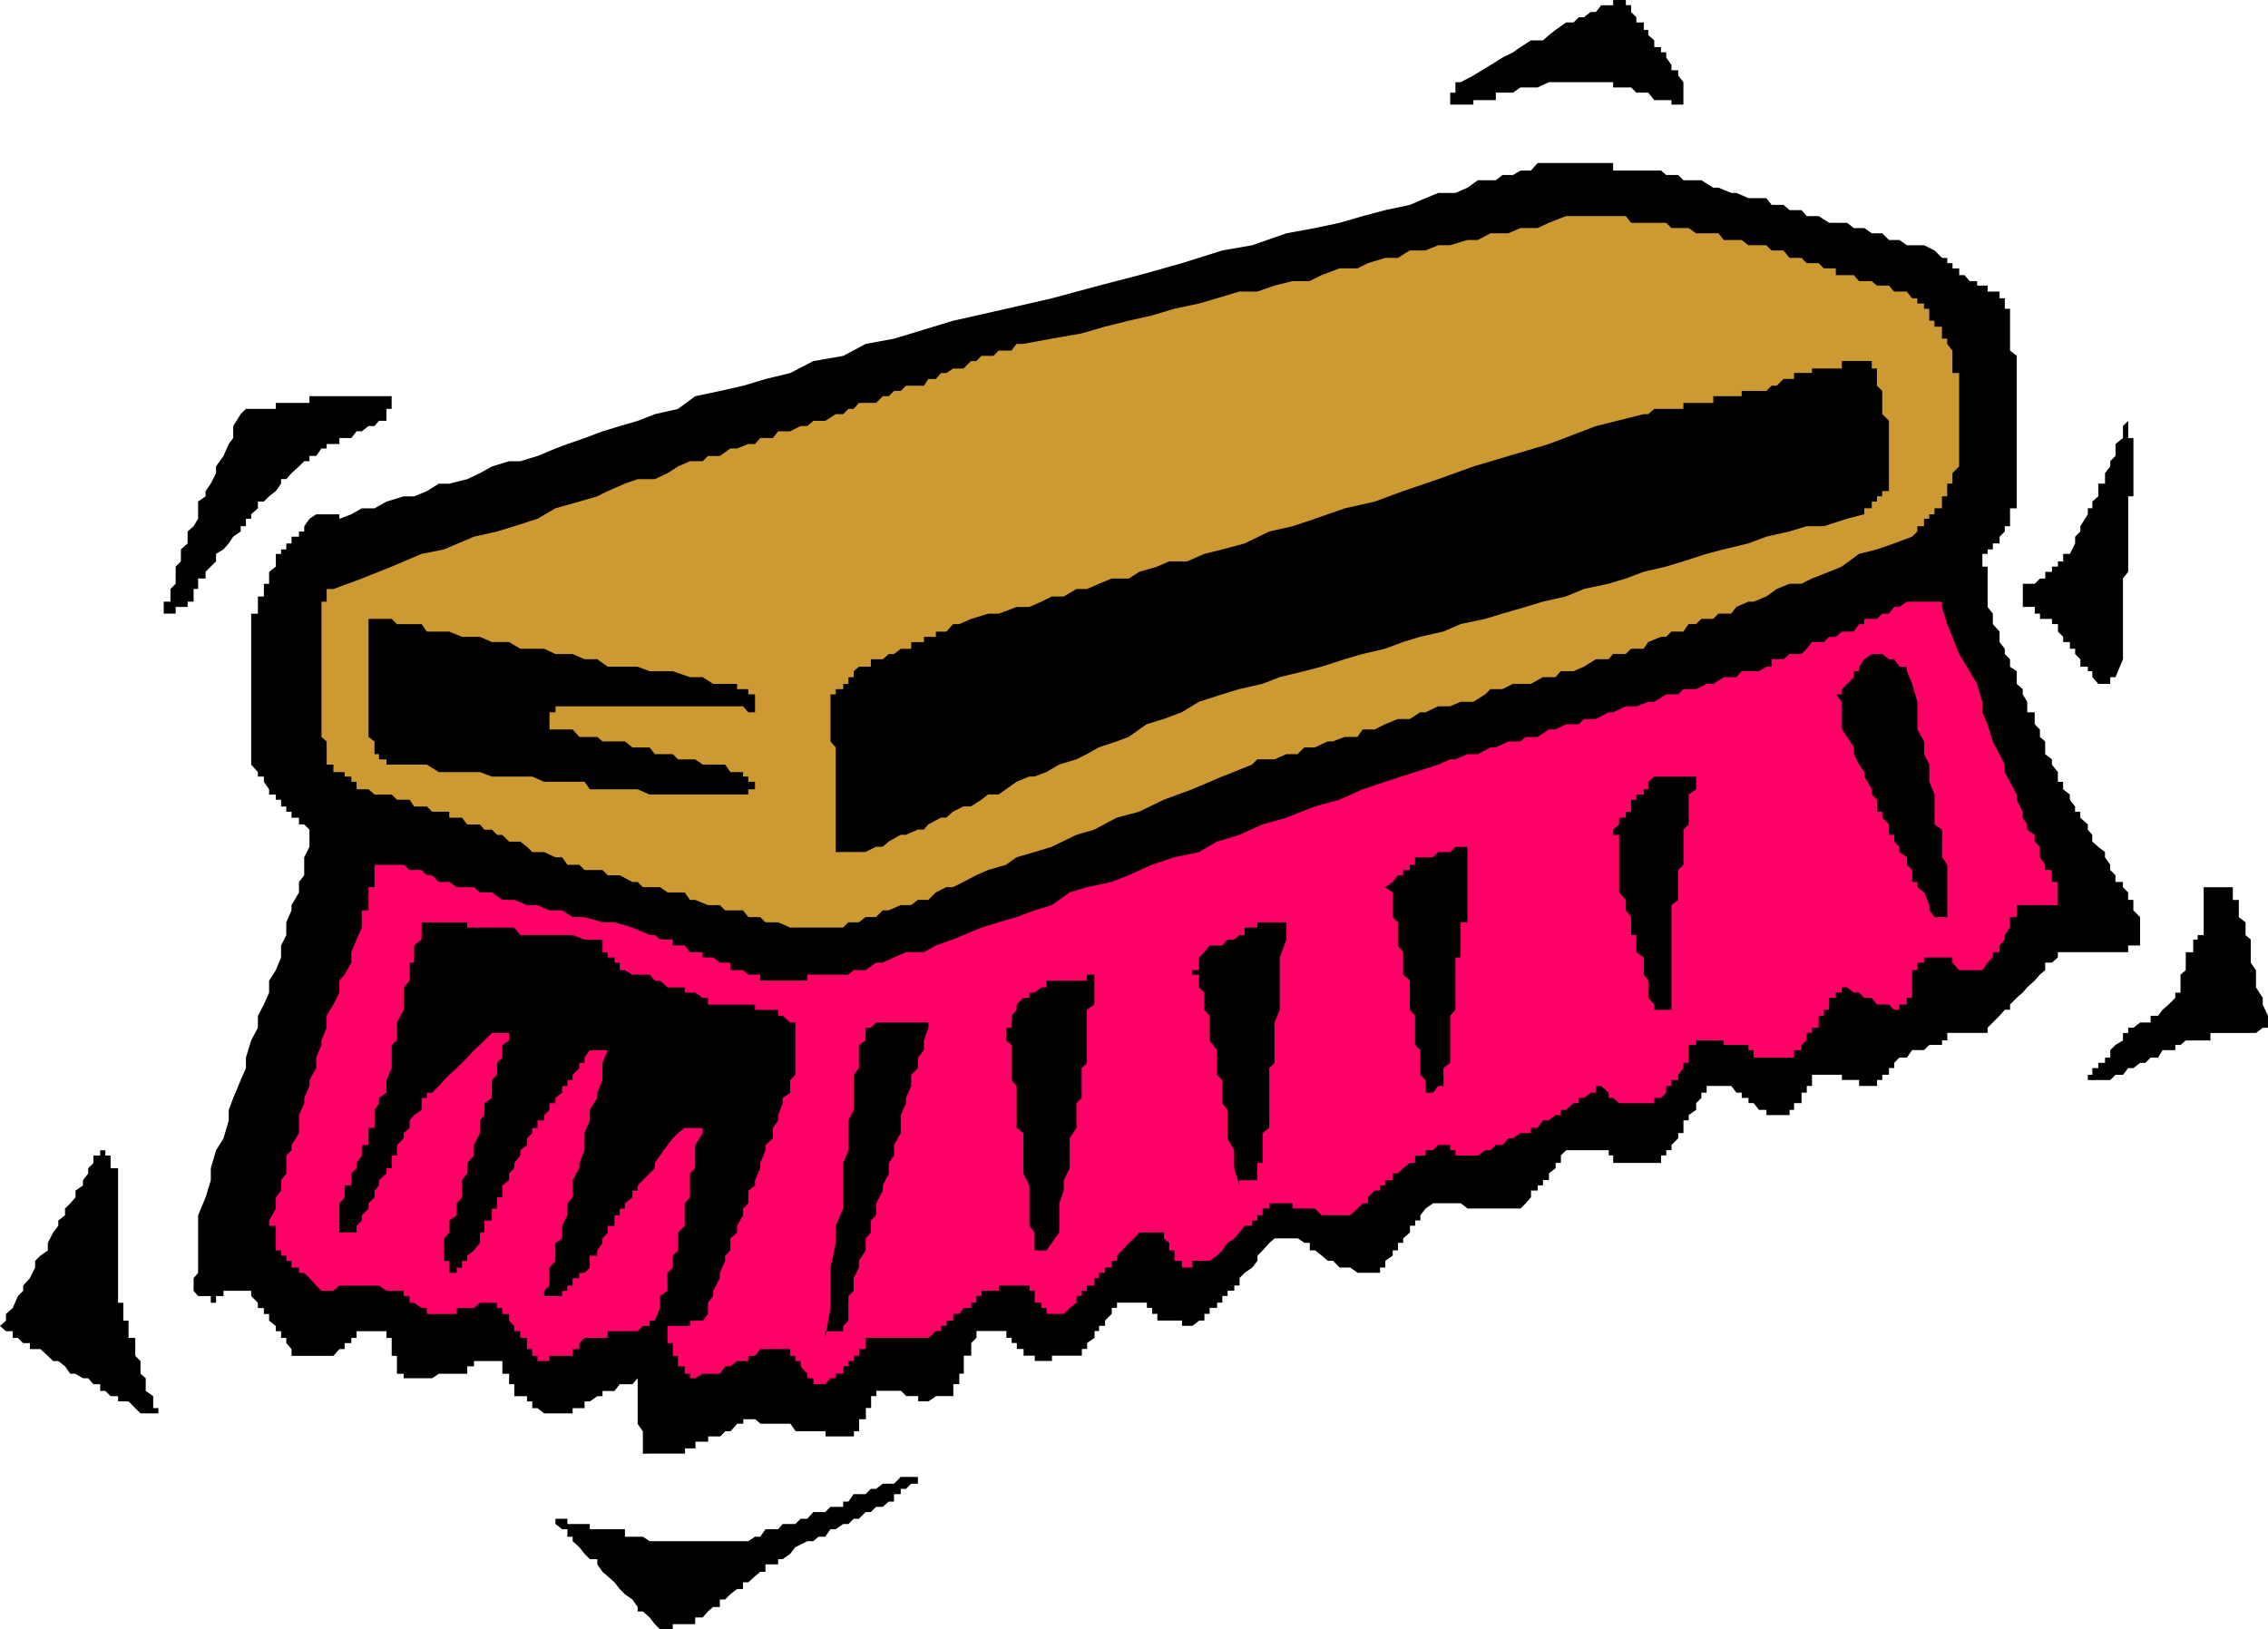
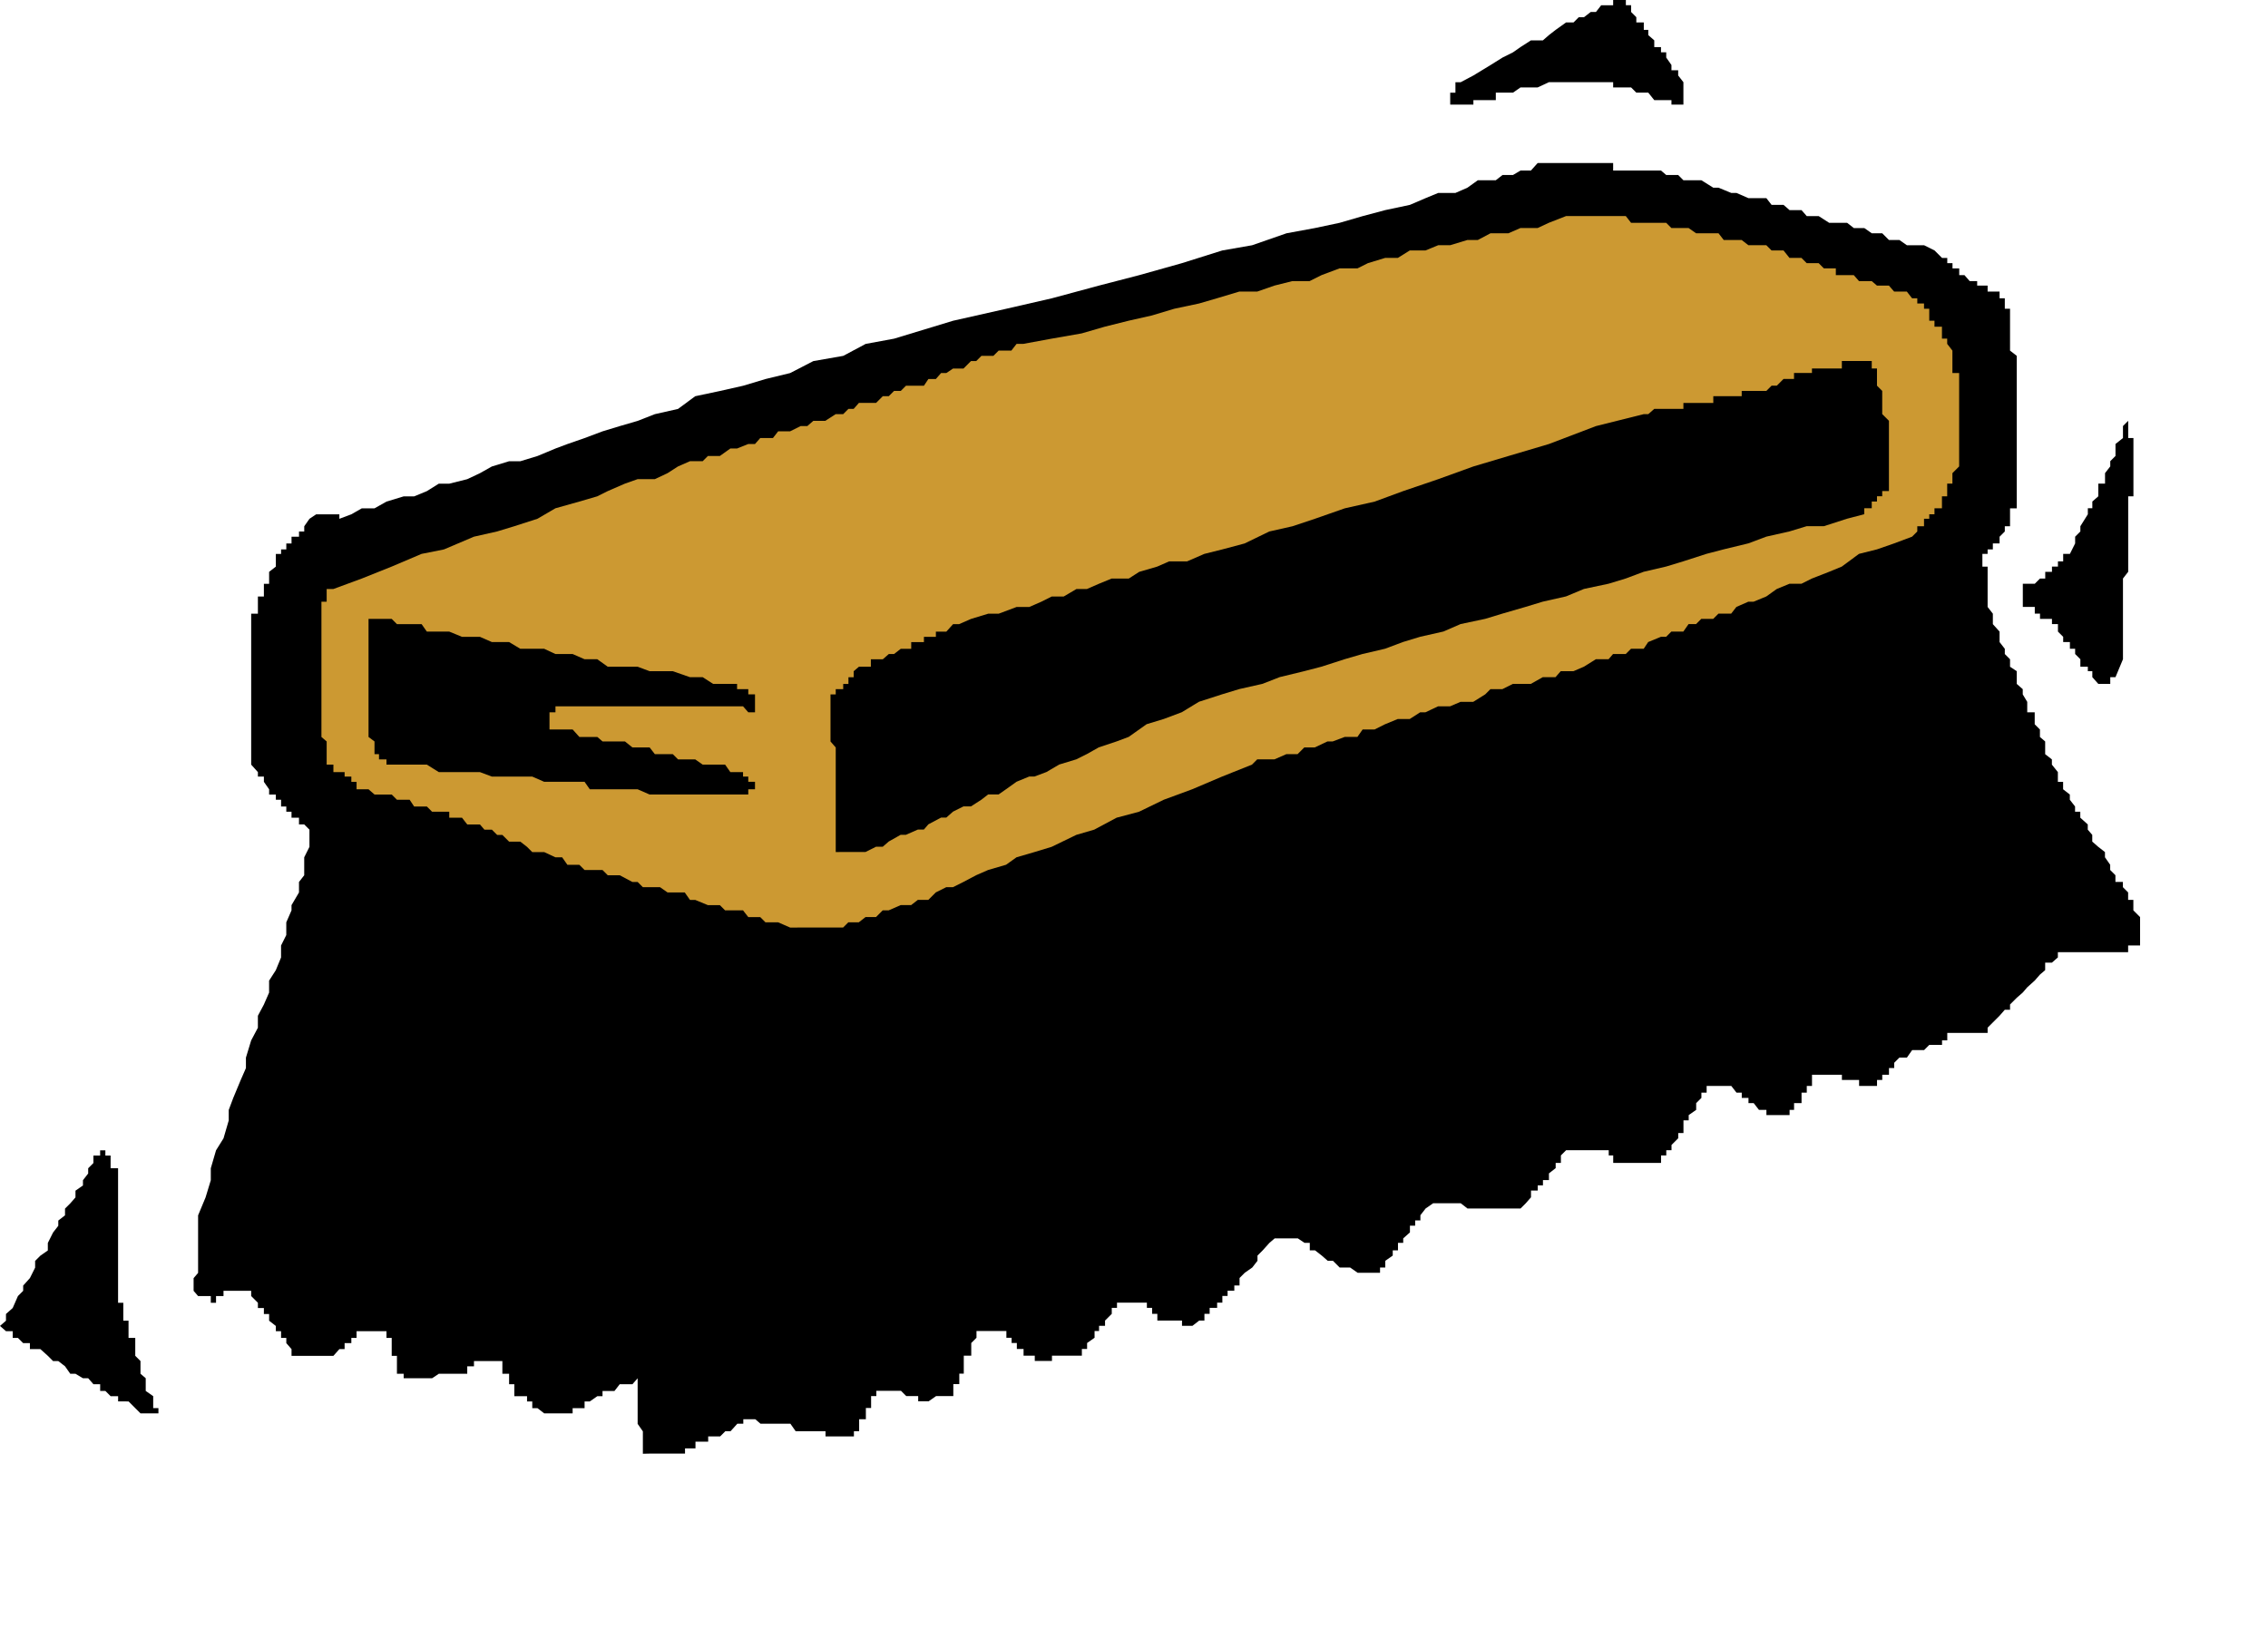
<svg xmlns="http://www.w3.org/2000/svg" xmlns:ns1="http://sodipodi.sourceforge.net/DTD/sodipodi-0.dtd" xmlns:ns2="http://www.inkscape.org/namespaces/inkscape" version="1.0" width="129.724mm" height="93.216mm" id="svg17" ns1:docname="Scrubber 4.wmf">
  <ns1:namedview id="namedview17" pagecolor="#ffffff" bordercolor="#000000" borderopacity="0.25" ns2:showpageshadow="2" ns2:pageopacity="0.0" ns2:pagecheckerboard="0" ns2:deskcolor="#d1d1d1" ns2:document-units="mm" />
  <defs id="defs1">
    <pattern id="WMFhbasepattern" patternUnits="userSpaceOnUse" width="6" height="6" x="0" y="0" />
  </defs>
-   <path style="fill:#000000;fill-opacity:1;fill-rule:evenodd;stroke:none" d="m 142.693,352.314 -1.131,-1.131 -1.131,-1.455 -1.454,-1.293 h -1.131 v -0.97 l -1.131,-1.616 -1.616,-1.131 -1.131,-1.131 -1.131,-1.454 -1.454,-1.293 -1.131,-0.97 -1.131,-1.616 v -1.131 h -1.616 l -1.131,-1.131 -1.131,-1.455 -1.454,-1.293 v -0.97 h -1.131 v -1.616 h -1.131 l -1.454,-1.131 v -1.131 h 1.454 1.131 v 1.131 h 1.131 1.454 1.131 1.131 v 1.131 h 1.616 1.131 1.131 1.454 1.131 1.131 v 1.616 h 1.616 1.131 1.131 l 1.454,0.97 h 1.131 1.131 1.616 1.131 1.131 1.454 1.131 1.131 1.616 1.131 1.131 1.454 1.131 1.131 1.454 1.293 1.131 l 1.454,-0.97 h 1.131 l 1.131,-1.616 h 1.616 1.131 l 0.97,-1.131 h 1.616 1.131 l 1.131,-1.131 h 1.454 l 1.293,-1.455 h 1.131 1.454 l 1.131,-1.131 h 1.131 1.616 v -1.131 h 1.131 l 1.131,-1.616 h 1.131 1.454 l 1.131,-1.131 h 1.131 l 1.454,-1.131 h 1.293 1.131 l 1.454,-1.454 h 1.131 1.131 1.454 v 1.454 h -1.454 l -1.131,1.131 h -1.131 v 1.131 h -1.454 v 1.616 h -1.131 l -1.293,1.131 h -1.454 l -1.131,1.131 h -1.131 l -1.454,1.455 h -1.131 l -1.131,1.131 h -1.131 l -1.616,1.131 h -1.131 l -1.131,1.616 h -1.454 l -1.131,0.97 h -1.293 l -2.586,1.293 -1.131,1.455 -1.616,1.131 h -0.97 v 1.131 h -1.131 -1.616 v 1.616 h -1.131 l -1.131,0.97 -1.454,1.293 h -1.131 v 1.454 h -1.293 l -1.454,1.131 -1.131,1.131 h -1.131 v 1.616 h -1.454 l -1.131,0.97 -1.131,1.293 h -1.616 v 1.455 h -1.131 -1.131 -1.454 -1.131 v 1.131 h -1.131 z" id="path1" />
  <path style="fill:#000000;fill-opacity:1;fill-rule:evenodd;stroke:none" d="m 138.976,314.335 v -1.131 -1.454 -1.131 -1.131 l -1.131,-1.616 v -0.97 -1.293 -1.131 -1.455 -1.131 -1.131 -1.455 -1.293 l -1.131,1.293 h -1.616 -1.131 l -1.131,1.455 h -1.454 -1.131 v 1.131 h -1.131 l -1.616,1.131 h -1.131 v 1.455 h -1.131 -1.454 v 1.131 h -1.131 -1.131 -1.454 -1.293 -1.131 l -1.454,-1.131 h -1.131 v -1.455 h -1.131 v -1.131 h -1.454 -1.293 v -1.131 -1.455 h -1.131 v -1.293 -0.97 h -1.454 v -1.616 -1.131 h -1.131 -1.131 -1.616 -0.97 -1.293 v 1.131 h -1.454 v 1.616 H 99.869 98.737 97.121 95.99 94.859 l -1.454,0.97 H 92.273 91.142 89.526 88.557 87.264 v -0.97 h -1.454 v -1.616 -1.131 -1.131 h -1.131 v -1.454 -1.293 -1.131 h -1.131 v -1.454 H 81.931 80.962 79.669 78.214 77.083 v 1.454 h -1.131 v 1.131 h -1.454 v 1.293 h -1.131 l -1.293,1.454 H 70.619 69.488 68.357 66.902 65.771 64.64 63.024 v -1.454 l -1.131,-1.293 v -1.131 h -1.131 v -1.454 h -1.131 v -1.131 l -1.454,-1.131 v -1.454 h -1.131 v -1.293 h -1.293 v -1.131 l -1.454,-1.455 v -1.131 H 53.166 52.035 50.419 49.45 48.318 v 1.131 h -1.616 v 1.455 h -1.131 v -1.455 H 44.44 42.824 l -0.97,-1.131 v -1.131 -1.616 l 0.97,-1.131 v -1.131 -1.455 -1.131 -1.131 -1.616 -0.97 -1.293 -1.454 -1.131 -1.131 l 1.616,-3.879 1.131,-3.717 v -2.586 l 1.131,-3.879 1.616,-2.586 1.131,-3.879 v -2.263 l 0.97,-2.586 1.616,-3.879 1.131,-2.586 v -2.263 l 1.131,-3.717 1.454,-2.747 v -2.586 l 1.293,-2.424 1.131,-2.586 v -2.586 l 1.454,-2.263 1.131,-2.747 v -2.586 l 1.131,-2.263 v -2.747 l 1.131,-2.586 v -1.131 l 1.616,-2.747 v -2.263 l 1.131,-1.455 v -2.263 -1.616 l 1.131,-2.263 v -1.131 -1.454 -1.131 l -1.131,-1.131 h -1.131 v -1.454 h -1.616 v -1.293 H 61.893 v -1.131 h -1.131 v -1.455 h -1.131 v -1.131 h -1.454 v -1.131 l -1.131,-1.616 v -1.131 h -1.293 v -0.97 l -1.454,-1.616 v -1.131 -1.131 -1.455 -1.293 -0.97 -1.616 -1.131 -1.131 -1.454 -1.293 -0.97 -1.616 -1.131 -1.131 -1.454 -1.293 -0.97 -1.616 -1.131 -1.131 -1.455 -1.131 -1.131 -1.616 -1.131 -1.131 h 1.454 v -1.455 -1.131 -1.131 h 1.293 v -1.616 -1.131 h 1.131 v -1.131 -1.454 l 1.454,-1.131 v -1.131 -1.616 h 1.131 v -0.97 h 1.131 v -1.293 h 1.131 v -1.454 h 1.616 v -1.131 h 1.131 v -1.131 l 1.131,-1.616 1.454,-0.97 h 1.131 1.131 1.454 1.293 v 0.97 l 2.586,-0.97 2.262,-1.293 h 2.747 l 2.586,-1.455 3.717,-1.131 h 2.262 l 2.747,-1.131 2.586,-1.616 h 2.262 l 3.878,-0.97 2.747,-1.293 2.586,-1.455 3.717,-1.131 h 2.424 l 3.717,-1.131 3.878,-1.616 2.586,-0.97 3.717,-1.293 3.878,-1.455 3.717,-1.131 3.878,-1.131 3.717,-1.455 5.01,-1.131 3.717,-2.747 5.333,-1.131 5.01,-1.131 4.848,-1.455 5.333,-1.293 5.01,-2.586 6.464,-1.131 4.848,-2.586 6.141,-1.131 12.766,-3.879 11.474,-2.586 9.858,-2.263 10.181,-2.747 8.726,-2.263 9.211,-2.586 8.726,-2.747 6.464,-1.131 7.434,-2.586 6.141,-1.131 5.333,-1.131 5.01,-1.455 4.848,-1.293 5.333,-1.131 3.394,-1.455 2.747,-1.131 h 3.717 l 2.586,-1.131 2.262,-1.616 h 2.747 1.131 l 1.454,-1.131 h 2.262 l 1.616,-0.97 h 1.131 1.131 l 1.454,-1.616 h 1.131 1.293 1.454 1.131 1.131 1.616 1.131 1.131 1.454 1.131 1.131 1.616 0.97 v 1.616 h 1.293 1.454 1.131 1.131 1.616 0.97 2.747 l 1.131,0.97 h 2.586 l 1.131,1.131 h 2.747 1.131 l 2.586,1.616 h 1.131 l 2.747,1.131 h 1.131 l 2.586,1.131 h 1.131 2.747 l 1.131,1.455 h 2.586 l 1.293,1.131 h 2.586 l 1.131,1.293 h 2.586 l 2.262,1.455 h 1.454 2.424 l 1.454,1.131 h 2.262 l 1.616,1.131 h 2.262 l 1.454,1.455 h 2.262 l 1.616,1.131 h 2.262 1.454 l 2.262,1.131 1.616,1.616 h 1.131 v 1.131 h 1.131 v 1.131 h 1.454 v 1.455 h 1.131 l 1.131,1.293 h 1.616 v 0.97 h 1.131 1.131 v 1.293 h 1.131 1.454 v 1.455 h 1.131 v 1.131 1.131 h 1.131 v 1.455 1.131 1.293 1.455 1.131 1.131 1.455 l 1.454,1.131 v 1.131 1.616 0.97 1.293 1.455 2.263 1.455 2.424 2.586 1.131 2.747 3.717 2.586 2.263 1.616 1.131 1.131 1.455 h -1.454 v 1.293 0.97 1.616 h -1.131 v 1.131 l -1.131,1.131 v 1.454 h -1.454 v 1.293 h -1.131 v 0.97 h -1.131 v 1.616 1.131 h 1.131 v 1.131 1.454 1.131 1.131 1.616 1.131 1.131 l 1.131,1.455 v 1.131 1.131 l 1.454,1.616 v 1.131 1.131 l 1.131,1.455 v 1.131 l 1.131,1.131 v 1.616 l 1.454,0.97 v 1.293 1.454 l 1.293,1.131 v 1.131 l 0.97,1.616 v 0.97 1.293 h 1.616 v 1.454 1.131 l 1.131,1.131 v 1.616 l 1.131,0.97 v 1.293 1.455 l 1.454,1.131 v 1.131 l 1.293,1.616 v 0.97 1.131 h 1.131 v 1.616 l 1.454,1.131 v 1.131 l 1.131,1.455 v 1.131 h 1.131 v 1.293 l 1.616,1.454 v 1.131 l 0.97,1.131 v 1.454 l 1.293,1.131 1.454,1.131 v 1.131 l 1.131,1.616 v 1.131 l 1.131,1.131 v 1.455 h 1.616 v 1.131 l 1.131,1.131 v 1.616 h 1.131 v 1.131 1.131 l 1.454,1.455 v 1.131 1.131 1.616 0.97 1.293 h -1.454 -1.131 v 1.454 h -1.131 -1.616 -1.131 -1.131 -1.454 -1.293 -0.97 -1.616 -1.131 -1.131 -1.454 -1.131 v 1.131 l -1.293,1.131 h -1.454 v 1.616 l -1.131,0.97 -1.131,1.293 -1.616,1.455 -0.97,1.131 -1.293,1.131 -1.454,1.455 v 1.131 h -1.131 l -1.131,1.293 -1.454,1.455 -1.131,1.131 v 1.131 h -1.131 -1.131 -1.616 -1.131 -1.131 -1.454 -1.131 v 1.616 h -1.131 v 0.97 h -1.616 -1.131 l -1.131,1.131 h -1.454 -1.131 l -1.131,1.616 h -1.616 l -1.131,1.131 v 1.131 h -1.131 v 1.454 h -1.454 v 1.131 h -1.131 v 1.293 h -1.131 -1.616 -1.131 v -1.293 h -1.131 -1.454 -1.131 v -1.131 h -1.293 -1.454 -1.131 -1.131 -1.454 v 1.131 1.293 h -1.131 v 1.454 h -1.131 v 1.131 1.131 h -1.616 v 1.454 h -0.97 v 1.131 h -1.293 -1.454 -1.131 -1.131 v -1.131 h -1.616 l -1.131,-1.454 h -1.131 v -1.131 h -1.454 v -1.131 h -1.131 l -1.131,-1.454 h -1.616 -1.131 -1.131 -1.454 v 1.454 h -1.131 v 1.131 l -1.131,1.131 v 1.454 l -1.616,1.131 v 1.131 h -1.131 v 1.616 1.131 h -1.131 v 1.131 l -1.454,1.455 v 1.131 h -1.131 v 1.131 h -1.131 v 1.616 h -1.454 -1.293 -0.97 -1.616 -1.131 -1.131 -1.454 -1.293 v -1.616 h -0.97 v -1.131 h -1.616 -1.131 -1.131 -1.454 -1.131 -1.131 -1.616 l -1.131,1.131 v 1.616 h -1.131 v 1.131 l -1.454,1.131 v 1.455 h -1.293 v 1.131 h -1.131 v 1.131 h -1.454 v 1.455 l -1.131,1.293 -1.131,1.131 h -1.616 -0.97 -1.293 -1.454 -1.131 -1.131 -1.616 -0.97 -1.293 l -1.454,-1.131 h -1.131 -1.131 -1.454 -1.131 -1.131 l -1.616,1.131 -1.131,1.454 v 1.131 h -1.131 v 1.131 h -1.131 v 1.454 l -1.454,1.293 v 0.97 h -1.131 v 1.616 h -1.131 v 1.131 l -1.616,1.131 v 1.455 h -1.131 v 1.131 h -1.131 -1.454 -1.131 -1.131 l -1.616,-1.131 h -1.131 -1.131 l -1.454,-1.455 h -1.131 l -1.293,-1.131 -1.454,-1.131 h -1.131 v -1.616 h -1.131 l -1.454,-0.97 h -1.131 -1.293 -1.454 -1.131 l -1.131,0.97 -1.454,1.616 -1.131,1.131 v 1.131 l -1.131,1.455 -1.616,1.131 -1.131,1.131 v 1.616 h -1.131 v 1.131 h -1.454 v 1.131 h -1.131 v 1.455 h -1.131 v 1.131 h -1.616 v 1.293 h -1.131 v 1.454 h -1.131 l -1.454,1.131 h -1.131 -1.131 v -1.131 h -1.616 -1.131 -1.131 -1.454 v -1.454 h -1.131 v -1.293 h -1.131 v -1.131 h -1.616 -1.131 -1.131 -1.454 -1.131 v 1.131 h -1.131 v 1.293 l -1.454,1.454 v 1.131 h -1.293 v 1.131 h -0.97 v 1.454 l -1.616,1.131 v 1.293 h -1.131 v 1.454 h -1.131 -1.454 -1.293 -0.97 -1.616 v 1.131 h -1.131 -1.131 -1.454 v -1.131 h -1.131 -1.293 v -1.454 h -1.454 v -1.293 h -1.131 v -1.131 h -1.131 v -1.454 h -1.616 -1.131 -1.131 -1.454 -1.131 v 1.454 l -1.131,1.131 v 1.293 1.454 h -1.616 v 1.131 1.131 1.616 h -0.97 v 0.97 1.293 h -1.293 v 1.455 1.131 h -1.454 -1.131 -1.131 l -1.616,1.131 h -0.97 -1.293 v -1.131 h -1.454 -1.131 l -1.131,-1.131 h -1.454 -1.131 -1.293 -1.454 v 1.131 h -1.131 v 1.131 1.455 h -1.131 v 1.131 1.293 h -1.454 v 0.97 1.616 h -1.131 v 1.131 h -1.131 -1.131 -1.616 -1.131 -1.131 v -1.131 h -1.454 -1.131 -1.293 -1.454 -1.131 l -1.131,-1.616 h -1.616 -0.97 -1.131 -2.747 l -1.131,-0.97 h -1.454 -1.131 v 0.97 h -1.293 l -1.454,1.616 h -1.131 l -1.131,1.131 h -1.454 -1.131 v 1.131 h -1.131 -1.616 v 1.454 h -1.131 -1.131 v 1.131 h -1.454 -1.131 -1.131 -1.616 -1.131 -1.131 z" id="path2" />
  <path style="fill:#000000;fill-opacity:1;fill-rule:evenodd;stroke:none" d="m 30.381,305.608 -1.131,-1.131 -1.454,-1.455 H 26.664 25.533 v -1.131 h -1.616 l -1.131,-1.131 h -1.131 v -1.455 h -1.454 l -1.131,-1.293 H 17.938 l -1.616,-0.97 h -1.131 l -1.131,-1.616 -1.454,-1.131 h -1.131 l -1.131,-1.131 -1.616,-1.454 H 7.595 6.464 v -1.293 H 5.01 L 3.878,289.285 H 2.747 v -1.454 H 1.293 L 0,286.699 1.293,285.568 v -1.454 l 1.454,-1.293 1.131,-2.586 1.131,-1.131 v -1.131 l 1.454,-1.616 1.131,-2.263 v -1.455 l 1.131,-1.131 1.616,-1.131 v -1.616 l 1.131,-2.263 1.131,-1.454 v -1.131 l 1.454,-1.131 v -1.454 l 1.131,-1.131 1.131,-1.293 v -1.455 l 1.616,-1.131 v -1.131 l 1.131,-1.455 v -1.131 l 1.131,-1.131 v -1.616 h 1.454 v -1.131 h 1.131 v 1.131 h 1.131 v 1.616 1.131 h 1.616 v 1.131 1.455 1.131 1.131 1.455 1.293 1.131 1.454 1.131 1.131 1.454 1.293 0.97 1.616 1.131 1.131 1.455 1.131 1.131 1.616 1.131 1.131 1.455 h 1.131 v 1.131 1.293 1.454 h 1.131 v 1.131 1.131 1.454 h 1.454 v 1.131 1.293 1.454 l 1.131,1.131 v 1.131 1.616 l 1.131,0.97 v 1.293 1.455 l 1.616,1.131 v 1.131 1.455 h 1.131 v 1.131 h -1.131 -1.616 z" id="path3" />
-   <path style="fill:#ff0066;fill-opacity:1;fill-rule:evenodd;stroke:none" d="m 175.821,298.012 h -1.293 v -0.97 l -1.454,-1.616 v -1.131 h -1.131 v -1.131 h -1.131 v -1.454 h -1.616 -0.97 -1.131 -1.616 -1.131 l -1.131,1.454 h -1.454 v 1.131 h -1.131 -1.293 l -1.454,1.131 h -1.131 l -1.131,1.616 h -1.454 -1.131 -1.131 l -1.616,0.97 h -1.131 v -0.97 h -1.131 v -1.616 h -1.454 v -1.131 -1.131 h -1.131 v -1.454 -1.293 h -1.131 v -1.131 -1.454 -1.131 h 1.131 1.131 1.454 1.131 v -1.131 h 1.131 1.616 l 1.131,-1.454 v -2.424 l 1.131,-1.455 v -1.131 l 1.454,-2.747 v -1.131 l 1.131,-2.586 v -1.131 l 1.131,-1.131 v -2.586 l 1.454,-1.293 v -1.454 l 1.293,-2.263 v -1.454 l 1.131,-1.131 v -2.747 l 1.454,-1.131 v -1.131 l 1.131,-2.586 v -1.131 l 1.131,-2.747 v -1.131 l 1.616,-1.455 v -2.263 l 1.131,-1.616 v -1.131 l 0.97,-2.586 v -1.131 l 1.616,-1.131 v -2.747 l 1.131,-1.131 v -2.586 -1.131 -1.616 -1.131 -0.97 -1.616 -1.131 -1.131 h -1.131 l -1.616,-1.455 h -0.97 v -1.293 h -1.131 -1.616 -1.131 -1.131 v -1.131 h -1.454 -1.131 -1.293 -1.454 -1.131 -1.131 -1.454 -1.131 v -1.455 h -1.131 l -1.616,-1.131 h -1.131 -1.131 v -1.131 h -1.454 -1.131 -1.131 l -1.616,-1.455 h -1.131 l -1.131,-1.293 h -1.454 -2.262 l -1.616,-0.97 h -1.131 v -1.616 h -1.131 v -1.131 h -1.454 v -1.131 h -1.131 v -1.454 -1.293 h -1.131 -2.747 l -2.586,-0.97 h -1.131 -2.586 -2.424 -1.454 -1.131 -2.586 l -1.293,-1.616 h -1.131 -1.454 -1.131 -1.131 -1.616 -0.97 -1.293 -1.454 v -1.131 H 99.869 98.737 97.121 95.99 94.859 93.405 92.273 91.142 v 1.131 1.616 0.97 l -1.616,1.293 v 1.454 1.131 1.131 H 88.557 v 1.616 0.97 1.293 l -1.293,1.455 v 1.131 1.131 1.455 1.131 l -1.454,2.747 v 1.131 2.747 l -1.131,0.97 v 2.747 2.263 l -1.131,2.586 v 1.293 1.454 l -1.616,1.131 v 1.131 l -0.97,1.454 v 1.131 1.131 1.616 H 79.669 v 1.131 1.131 1.455 h -1.454 v 1.131 1.131 l -1.131,1.616 v 1.131 l -1.131,1.131 v 1.455 1.131 h -1.454 v 1.131 1.455 l -1.131,1.293 v 1.131 1.454 1.131 1.131 1.454 1.293 -1.293 h 1.131 1.454 1.131 v -1.454 l 1.131,-1.131 v -1.131 l 1.454,-1.454 v -1.131 l 1.293,-1.293 v -1.455 l 0.97,-1.131 v -1.131 l 1.616,-1.455 v -1.131 h 1.131 v -1.131 -1.616 h 1.131 v -1.131 -1.131 l 1.454,-1.455 v -1.131 l 1.293,-1.131 v -1.616 l 0.97,-1.131 1.616,-1.131 v -1.454 -1.131 h 1.131 v -1.131 h 1.131 l 1.454,-1.454 1.131,-1.293 1.131,-1.131 1.616,-1.454 1.131,-1.131 1.131,-1.131 1.454,-1.616 1.293,-1.131 0.97,-0.97 1.616,-1.616 h 1.131 1.131 1.454 v -1.131 2.747 l -1.454,0.97 v 1.131 1.616 l -1.131,1.131 v 1.131 1.454 l -1.131,1.131 v 2.747 1.131 l -1.616,1.131 v 1.454 1.131 l -0.97,1.131 v 1.616 1.131 l -1.293,2.586 v 1.131 1.131 l -1.454,1.616 v 1.131 1.131 l -1.131,1.455 v 1.131 2.586 l -1.131,1.293 v 1.131 1.454 l -1.616,1.131 v 1.131 1.454 l -1.131,1.293 v 0.97 1.616 1.131 1.131 h 1.131 v 1.455 1.131 h 1.616 v -1.131 h 1.131 v -1.455 h 1.131 v -1.131 l 1.454,-1.131 1.293,-1.616 v -0.97 -1.293 h 0.97 v -1.454 -1.131 h 1.616 v -1.131 -1.454 h 1.131 v -1.131 -1.293 h 1.131 v -1.455 -1.131 l 1.454,-1.131 v -1.455 l 1.131,-1.131 v -1.131 l 1.293,-1.616 v -1.131 l 1.454,-1.131 v -1.455 l 1.131,-1.131 v -1.131 h 1.131 v -1.616 h 1.454 v -1.131 l 1.131,-1.131 v -1.454 h 1.293 v -1.131 l 1.454,-1.131 v -1.454 h 1.131 v -1.293 h 1.131 v -1.131 l 1.454,-1.454 v -1.131 h 1.131 v -1.131 l 1.131,-1.616 h 1.616 1.131 1.131 l -1.131,2.747 v 3.717 l -1.131,2.747 v 1.131 l -1.616,2.586 v 2.263 l -1.131,2.747 v 2.586 1.131 l -1.131,2.747 v 1.131 l -1.454,2.586 v 1.131 2.586 l -1.131,1.293 v 1.131 1.454 l -1.131,2.263 v 1.454 1.293 l -1.454,0.97 v 1.616 1.131 1.131 l -1.293,1.455 v 1.131 1.131 1.616 l -1.131,1.131 v 1.131 h 1.131 1.293 v 1.455 -1.455 h 1.454 v -1.131 h 1.131 v -1.131 h 1.131 v -1.616 h 1.454 v -1.131 h 1.131 l 1.131,-1.131 v -1.455 -1.131 h 1.616 v -1.131 l 1.131,-1.616 v -0.97 l 1.131,-1.293 v -1.454 h 1.454 v -1.131 -1.131 h 1.131 v -1.454 h 1.131 v -1.131 l 1.616,-1.293 v -1.455 h 1.131 v -1.131 l 1.131,-1.131 1.454,-1.455 1.131,-1.131 v -1.131 l 1.131,-1.616 1.616,-2.263 1.131,-1.455 1.131,-1.131 1.454,-1.131 h 1.131 1.131 1.616 v 1.131 l -1.616,2.586 v 1.131 2.747 1.131 l -1.131,1.131 v 2.586 1.131 1.455 l -1.131,1.293 v 1.131 1.454 1.131 1.131 l -1.454,1.454 v 1.293 0.97 1.616 l -1.131,1.131 v 1.131 1.455 l -1.131,1.131 v 1.131 1.616 1.131 l -1.616,1.131 v 1.455 1.131 l -1.131,2.747 h -1.131 v 1.131 h -1.454 l -1.131,1.131 h -1.131 -1.616 -1.131 -1.131 -1.454 v 1.454 h -1.131 -1.131 -1.616 -1.131 l -1.131,1.131 v 1.293 h -1.454 v 1.454 h -1.131 -1.131 -1.454 -1.293 v 1.131 h -1.131 -1.454 v -1.131 h -1.131 v -1.454 h -1.131 v -1.293 -1.131 h -1.454 v -1.454 h -1.293 v -1.131 l -1.131,-1.131 v -1.454 h -1.454 v -1.293 h -1.131 v -1.131 h -1.131 -1.616 -0.97 l -1.293,1.131 h -1.454 -1.131 -1.131 v 1.293 H 97.121 95.99 94.859 93.405 92.273 v -1.293 H 91.142 L 89.526,281.689 H 88.557 v -1.455 h -1.293 v -1.131 h -1.454 -1.131 -1.131 l -1.616,-1.131 H 80.962 79.669 78.214 77.083 75.952 74.498 73.366 l -1.293,1.131 H 70.619 69.488 l -1.131,-1.131 -1.454,-1.616 -1.131,-1.131 h -1.131 v -1.131 h -1.616 v -1.455 H 61.893 v -1.131 h -1.131 v -1.131 h -1.131 v -1.616 -0.97 -1.293 -1.454 h -1.454 v -1.131 l 1.454,-2.586 v -1.131 -1.293 l 1.131,-1.455 v -2.263 l 1.131,-1.455 v -1.131 -2.747 l 1.131,-1.131 v -1.131 l 1.616,-2.586 v -1.131 -2.747 l 1.131,-2.586 v -1.131 l 1.131,-2.586 v -1.293 l 1.454,-2.586 v -2.263 l 1.131,-2.747 v -0.97 l 1.131,-2.747 v -2.586 l 1.454,-2.424 1.293,-2.586 v -2.586 l 1.131,-1.293 1.454,-2.586 v -2.263 l 1.131,-2.747 1.131,-2.586 v -2.263 -1.455 h 1.454 v -1.131 -1.131 -1.616 -1.131 h 1.293 v -1.131 -1.455 -1.131 -1.131 h 0.97 1.616 1.131 1.131 1.454 l 1.293,1.131 h 0.97 1.616 l 1.131,1.131 h 1.131 l 1.454,1.455 h 1.131 1.131 l 1.616,1.131 h 1.131 1.131 1.454 l 1.293,1.131 h 0.97 1.616 l 2.262,1.616 h 1.454 1.131 l 2.747,1.131 h 2.262 l 2.586,1.131 h 2.747 l 2.262,1.455 h 2.586 l 3.878,1.131 h 2.586 l 3.878,1.131 3.717,1.616 h 1.131 l 1.131,0.97 h 1.616 1.131 v 1.293 h 1.131 1.454 l 1.131,1.454 h 1.131 1.616 v 1.131 h 1.131 1.131 l 1.454,1.131 h 1.131 1.131 v 1.616 h 1.454 1.293 l 1.131,0.97 h 1.454 1.131 v 1.293 h 1.131 1.616 1.131 0.97 1.616 1.131 1.131 1.454 v -1.293 h 1.293 1.131 1.454 1.131 1.131 1.616 1.131 l 1.131,-0.97 h 2.586 l 2.262,-1.616 h 1.454 l 2.424,-1.131 2.586,-1.131 h 3.878 l 2.586,-1.454 3.717,-1.293 2.262,-0.97 3.878,-1.616 3.717,-1.131 3.878,-1.131 3.878,-1.455 3.717,-1.131 3.878,-2.747 3.717,-1.131 5.333,-1.131 3.717,-1.455 5.01,-2.263 4.848,-1.616 5.333,-1.131 3.878,-2.263 4.848,-1.454 5.01,-2.263 5.171,-1.454 6.141,-2.424 5.333,-1.455 5.01,-2.263 4.848,-1.616 6.464,-2.101 5.01,-1.616 2.586,-1.131 h 1.131 l 2.586,-1.131 h 2.262 l 2.747,-1.455 h 1.131 l 2.747,-1.293 h 2.586 l 1.131,-0.97 h 2.586 l 2.424,-1.616 h 1.454 l 2.262,-1.131 h 2.747 l 1.131,-1.131 h 2.586 l 2.747,-1.454 h 0.97 l 2.747,-1.293 h 2.262 l 2.586,-0.97 h 1.293 l 2.586,-1.616 h 2.586 l 1.131,-1.131 h 2.747 l 2.262,-1.131 h 1.454 l 2.262,-1.454 h 2.747 l 1.131,-1.293 h 2.586 1.131 l 1.616,-0.97 h 1.131 v -1.616 h 1.131 1.454 l 1.293,-1.131 h 0.97 1.616 l 1.131,-1.131 1.131,-1.455 h 1.454 1.131 l 1.131,-1.131 h 1.454 l 1.293,-1.131 h 1.131 1.454 l 1.131,-1.616 h 1.131 v -1.131 h 1.616 1.131 l 1.131,-1.131 h 1.454 l 1.131,-1.455 h 1.131 l 1.616,-1.131 h 1.131 1.131 1.454 1.131 1.131 1.616 v 1.131 l 1.131,3.717 1.131,2.747 1.454,3.717 2.262,3.717 1.616,2.747 1.131,3.879 v 2.263 l 1.131,2.586 1.131,3.717 1.454,2.747 1.131,2.263 v 1.616 l 1.131,2.101 1.454,2.747 v 1.131 l 1.293,2.586 v 1.293 l 0.97,1.454 v 1.131 l 1.616,1.131 v 1.454 l 1.131,1.131 v 1.131 1.131 l 1.131,1.616 v 1.131 h 1.454 v 1.131 1.455 h 1.293 v 1.131 1.131 1.616 1.131 h -1.293 -1.454 -1.131 -1.131 -1.616 -0.97 -1.293 v 1.131 1.455 h -1.454 v 1.131 1.131 l -1.131,1.616 v 0.97 l -1.131,1.293 v 1.454 h -1.454 v 1.131 l -1.131,1.131 -1.131,1.616 h -1.131 -1.616 -1.131 -1.131 l -1.454,-1.616 v -1.131 h -1.131 -1.131 -1.616 -1.131 -1.131 v 1.131 h -1.454 v 1.616 h -1.131 v 0.97 1.293 1.455 1.131 1.131 h -1.131 v 1.455 h -1.616 v 1.131 h -1.131 l -1.131,-1.131 h -1.454 -1.131 l -1.131,-1.455 h -1.616 l -1.131,-1.131 h -1.131 l -1.454,-1.131 h -1.131 v 1.131 h -1.293 v 1.131 h -1.454 v 1.455 1.131 h -1.131 v 1.293 h -1.131 v 1.455 1.131 h -1.454 v 1.131 h -1.131 v 1.616 l -1.131,0.97 v 1.131 h -1.616 v 1.616 h -0.97 -1.293 -1.454 -1.131 -1.131 -1.616 -1.131 v -1.616 h -1.131 v -1.131 h -1.454 -1.131 -1.131 -1.616 v -0.97 h -1.131 -1.131 -1.454 -1.131 -1.131 v 0.97 h -1.616 v 1.131 1.616 1.131 h -1.131 v 1.131 l -1.131,1.454 v 1.131 h -1.454 v 1.293 h -1.131 v 1.454 l -1.131,1.131 h -1.454 v 1.131 h -1.293 -0.97 -1.616 -1.131 -1.131 -1.454 l -1.293,-1.131 h -0.97 v -1.131 l -1.616,-1.454 h -1.131 v 1.454 h -1.131 l -1.454,1.131 h -1.131 v 1.131 h -1.131 l -1.616,1.454 h -1.131 v 1.131 h -1.131 l -1.454,1.131 h -1.293 l -1.131,1.616 h -1.454 v 1.131 h -1.131 -1.131 l -1.616,1.131 h -0.97 l -1.293,1.455 h -1.454 l -1.131,1.131 h -1.131 l -1.616,1.131 h -0.97 -1.293 -1.454 -1.131 v -1.131 h -1.131 v -1.131 h -1.454 -1.131 l -1.131,1.131 h -1.616 v 1.131 h -1.131 -1.131 v 1.616 h -1.131 l -1.454,1.131 -1.131,1.131 h -1.131 v 1.455 h -1.616 v 1.131 h -1.131 v 1.131 h -1.131 l -1.454,1.455 v 1.293 h -1.131 l -1.131,1.131 -1.616,1.454 h -1.131 -1.131 -1.454 -1.131 -1.293 l -1.454,-1.454 h -1.131 -1.131 -1.454 -1.131 v -1.131 h -1.293 -1.454 -1.131 -1.131 v 1.131 h -1.454 v 1.454 h -1.131 v 1.131 h -1.131 v 1.131 h -1.616 l -1.131,1.454 -1.131,1.293 -1.454,0.97 -1.131,1.616 -1.131,1.131 -1.616,1.131 h -1.131 -1.131 -1.454 v 1.455 h -1.131 -1.131 v -1.455 h -1.616 v -1.131 -1.131 h -1.131 v -1.616 l -1.131,-0.97 v -1.293 h -1.454 -1.131 -1.131 -1.616 l -1.131,1.293 -1.131,0.97 -1.454,1.616 -1.131,1.131 v 1.131 h -1.131 v 1.455 h -1.454 v 1.131 h -1.293 v 1.131 h -0.97 v 1.616 h -1.616 v 1.131 h -1.131 v 1.131 h -1.131 v 1.455 l -1.454,1.131 -1.293,1.293 h -0.97 -1.616 -1.131 v -1.293 h -1.131 v -1.131 h -1.454 v -1.455 -1.131 h -1.131 v -1.131 h -1.293 -1.454 -1.131 -1.131 -1.616 v 1.131 h -1.131 -1.131 -1.454 v 1.131 h -1.131 v 1.455 h -1.131 v 1.131 h -1.616 l -0.97,1.293 h -1.293 v 1.454 h -1.454 v 1.131 h -1.131 v 1.131 h -1.131 l -1.616,1.454 h -0.97 -1.293 -1.454 -1.131 -1.131 -1.454 -1.131 -1.293 -1.454 -1.131 -1.131 v 1.131 1.293 h -1.454 v 1.454 h -1.131 v 1.131 h -1.131 v 1.131 h -1.131 v 1.616 h -1.616 v 0.97 h -1.131 l -1.131,1.293 h -1.454 -1.131 z" id="path4" />
  <path style="fill:#000000;fill-opacity:1;fill-rule:evenodd;stroke:none" d="m 178.406,289.285 1.131,-6.464 v -4.848 -3.879 l 1.131,-5.333 v -3.717 l 1.616,-3.717 v -3.879 -2.263 -3.717 l 1.131,-2.747 v -2.586 -2.263 -1.616 l 1.131,-2.263 v -1.454 -2.263 -1.454 -1.293 -1.131 l 1.131,-1.454 v -1.131 -1.131 -1.616 -1.131 l 1.454,-0.97 v -1.616 -1.131 h 1.131 l 1.131,-1.131 h 1.454 1.293 1.131 1.454 1.131 1.131 1.454 1.293 0.97 v 1.131 l -0.97,2.747 v 2.101 l -1.293,1.616 v 2.263 l -1.454,1.454 v 2.424 l -1.131,2.586 v 1.131 l -1.131,2.586 v 2.747 1.131 l -1.454,2.586 v 2.263 l -1.131,1.616 v 2.263 l -1.293,2.586 v 1.131 l -1.454,2.747 v 2.586 l -1.131,1.131 v 2.586 l -1.131,1.293 v 2.586 l -1.454,2.263 v 1.455 l -1.131,2.263 v 2.747 l -1.131,1.131 v 2.586 2.747 l -1.131,1.131 v 1.131 h -1.616 -1.131 -1.131 z" id="path5" />
  <path style="fill:#000000;fill-opacity:1;fill-rule:evenodd;stroke:none" d="m 223.654,271.508 v -2.747 -0.97 -1.293 l -1.131,-1.454 v -1.131 -2.586 -1.131 -1.293 -1.455 -1.131 l -1.293,-2.586 v -1.131 -1.131 -1.616 -1.131 -1.131 -2.586 l -1.454,-1.131 v -1.616 -1.131 -1.131 -2.586 -1.131 -1.454 l -1.131,-1.293 v -1.131 -2.586 -1.131 -1.616 -1.131 l -1.131,-0.97 v -2.747 h 1.131 v -1.131 -1.455 l 1.131,-1.293 v -1.131 l 1.454,-1.455 h 1.293 v -1.131 h 1.131 l 1.454,-1.131 h 1.131 v -1.455 h 1.131 1.616 0.97 1.293 1.454 1.131 1.131 v -1.293 h 1.616 v 2.747 1.131 2.586 l -1.616,1.131 v 1.293 2.586 1.131 1.616 0.97 1.131 1.616 1.131 l -1.131,1.131 v 1.454 1.131 1.293 1.454 1.131 l -1.131,1.131 v 2.586 1.131 1.616 l -1.454,2.263 v 1.455 2.263 2.747 l -1.293,2.586 v 2.263 l -0.97,2.747 v 2.586 3.717 l -1.616,2.263 -1.131,1.616 h -1.131 -1.454 z" id="path6" />
-   <path style="fill:#000000;fill-opacity:1;fill-rule:evenodd;stroke:none" d="m 267.933,256.316 -1.131,-3.717 v -3.879 l -1.454,-2.586 v -2.263 -3.879 l -1.131,-1.454 v -2.263 -2.747 l -1.131,-1.131 v -2.586 -1.131 -1.616 l -1.616,-2.101 v -1.616 -1.131 -1.131 -1.455 l -1.131,-1.293 v -1.131 -1.455 -1.131 l -1.131,-1.131 v -1.455 -1.293 h -1.454 v -0.97 h 1.454 v -1.616 -1.131 l 1.131,-1.131 1.131,-1.454 h 1.616 1.131 l 1.131,-1.293 h 1.454 l 1.131,-0.97 h 1.131 v -1.616 h 1.616 1.131 v -1.131 h 1.131 1.454 1.131 1.131 1.454 v 3.717 l -1.454,3.879 v 3.717 3.879 3.717 l -1.131,2.747 v 2.263 3.717 2.747 l -1.131,1.131 v 2.586 2.747 1.131 1.131 2.586 1.131 1.616 l -1.454,1.131 v 1.131 1.455 1.131 1.131 1.616 h -1.131 v 1.131 1.131 1.455 h -1.131 -1.616 -1.131 z" id="path7" />
  <path style="fill:#000000;fill-opacity:1;fill-rule:evenodd;stroke:none" d="m 308.171,237.408 v -2.586 -1.293 l -1.131,-1.131 v -1.454 -1.131 -1.131 -1.616 l -1.131,-1.131 v -2.586 -1.131 -1.131 -1.455 l -1.131,-1.293 v -1.131 -1.455 -1.131 -2.586 l -1.454,-1.293 v -0.97 -1.616 -1.131 -1.131 l -1.131,-1.454 v -1.293 -2.586 -1.131 l -1.131,-1.131 v -1.455 -1.131 -1.131 -1.616 l -1.616,-1.131 1.616,-1.131 1.131,-1.455 h 1.131 v -1.131 h 1.454 v -1.131 h 1.131 v -1.616 h 1.131 1.131 1.616 l 1.131,-1.131 h 1.131 1.454 l 1.131,-1.131 h 1.131 1.454 v 1.131 1.131 1.616 1.131 1.131 1.455 1.131 1.131 1.616 1.131 1.131 1.455 1.131 h -1.454 v 1.131 1.616 0.97 1.293 1.454 1.131 h -1.131 v 1.131 1.616 0.97 1.293 1.455 1.131 1.131 2.586 l -1.131,1.293 v 1.455 2.263 1.616 2.101 2.747 l -1.454,1.131 v 2.586 1.293 h -1.131 l -1.131,1.454 h -1.616 z" id="path8" />
-   <path style="fill:#000000;fill-opacity:1;fill-rule:evenodd;stroke:none" d="m 451.348,233.529 v -1.131 h 0.97 v -1.454 h 1.293 v -1.131 h 1.454 v -1.131 h 1.131 v -1.616 l 1.131,-1.131 1.616,-0.97 v -1.616 h 1.131 v -1.131 h 1.131 l 1.454,-1.131 h 1.131 1.131 v -1.455 h 1.616 l 0.97,-1.293 1.293,-1.131 1.454,-1.455 v -1.131 h 1.131 v -1.131 -1.455 -1.293 l 1.131,-0.97 v -1.616 -1.131 -1.131 h 1.616 v -1.454 -1.293 h 0.97 v -0.97 h 1.293 v -1.616 -1.131 -1.131 -1.455 -1.131 -1.131 -1.616 -1.131 h 1.454 1.131 1.131 1.454 1.131 v 1.131 1.616 h 1.293 v 1.131 1.131 1.455 l 1.454,1.131 v 1.131 1.616 l 1.131,0.97 v 1.293 1.454 2.263 l 1.131,1.616 v 0.97 2.747 l 1.454,2.263 v 1.455 l 1.131,2.424 v 2.586 h -1.131 l -1.454,1.131 h -1.131 -1.131 -1.454 -1.293 -1.131 -1.454 -1.131 -1.131 v 1.616 h -1.454 -1.293 -0.97 -1.616 l -1.131,0.97 h -1.131 v 1.131 h -1.454 -1.293 l -0.97,1.616 h -1.616 l -1.131,1.131 h -1.131 l -1.454,1.131 h -1.131 l -1.131,1.454 h -1.616 l -1.131,1.131 h -1.131 -1.454 -1.293 z" id="path9" />
  <path style="fill:#000000;fill-opacity:1;fill-rule:evenodd;stroke:none" d="m 357.62,218.337 v -1.131 l -1.293,-1.455 v -1.131 -1.131 -1.455 l -0.97,-1.293 v -0.97 -1.616 -1.131 l -1.616,-1.131 v -1.454 -1.293 -0.97 h -1.131 v -1.616 -1.131 -1.131 l -1.131,-1.455 v -1.131 -1.131 l -1.454,-1.616 v -1.131 -1.131 -1.455 -1.131 -1.131 -1.616 -1.131 -1.131 -1.131 -1.454 h -1.293 v -1.131 l 1.293,-1.131 v -1.454 h 1.454 v -1.293 h 1.131 v -1.131 -1.455 h 1.131 v -1.131 h 1.616 v -1.131 h 0.97 v -1.616 l 1.293,-1.131 h 1.454 1.131 1.131 1.454 1.131 1.131 1.616 v 1.131 1.616 l -1.616,1.131 v 1.131 1.455 1.131 1.293 1.454 l -1.131,1.131 v 1.131 1.454 1.131 1.131 1.131 1.616 l -1.131,1.131 v 1.131 1.455 1.131 1.131 1.616 l -1.454,1.131 v 1.131 1.455 1.131 1.131 1.616 0.97 1.293 1.454 1.131 1.131 1.616 0.97 1.293 1.455 1.131 1.131 1.455 1.131 h -1.131 -1.131 z" id="path10" />
  <path style="fill:#cc9932;fill-opacity:1;fill-rule:evenodd;stroke:none" d="m 171.942,200.56 h -1.131 l -2.586,-1.131 h -1.131 -1.616 l -1.131,-1.131 h -2.586 l -1.131,-1.455 h -1.293 -2.586 l -1.131,-1.131 h -1.454 -1.131 l -2.747,-1.131 h -1.131 l -1.131,-1.616 h -2.586 -1.131 l -1.616,-1.131 h -1.131 -2.586 l -1.131,-1.131 h -1.131 l -2.747,-1.455 h -1.131 -1.454 l -1.131,-1.131 h -2.747 -1.131 l -1.131,-1.131 h -2.586 l -1.131,-1.616 h -1.454 l -2.424,-1.131 h -2.586 l -1.131,-1.131 -1.454,-1.131 h -2.424 l -1.454,-1.454 h -1.131 l -1.131,-1.131 h -1.616 l -0.97,-1.131 h -1.293 -1.454 l -1.131,-1.454 H 98.737 97.121 v -1.293 h -1.131 -1.131 -1.454 l -1.131,-1.131 H 91.142 89.526 L 88.557,172.925 h -1.293 -1.454 l -1.131,-1.131 h -2.747 -0.97 l -1.293,-1.131 h -1.454 -1.131 v -1.616 h -1.131 v -1.131 h -1.454 v -0.97 h -1.131 -1.293 v -1.616 H 70.619 v -2.263 -2.747 l -1.131,-0.97 v -2.747 -1.131 -1.454 -1.293 -2.586 -1.131 -1.131 -1.454 -1.293 -0.97 -1.616 -1.131 -1.131 -1.455 -1.131 -1.131 -1.616 -1.131 -1.131 -1.455 -1.131 h 1.131 v -1.131 -1.616 h 1.454 l 6.141,-2.263 6.464,-2.586 6.464,-2.747 4.848,-0.97 6.464,-2.747 5.01,-1.131 3.717,-1.131 5.01,-1.616 3.878,-2.263 5.171,-1.455 3.878,-1.131 2.262,-1.131 3.717,-1.616 2.747,-0.97 h 3.717 l 2.747,-1.293 2.262,-1.455 2.586,-1.131 h 2.747 l 1.131,-1.131 h 2.586 l 2.262,-1.616 h 1.454 l 2.424,-0.97 h 1.454 l 1.131,-1.293 h 2.747 l 1.131,-1.455 h 0.97 1.616 l 2.262,-1.131 h 1.454 l 1.293,-1.131 h 1.131 1.454 l 2.262,-1.455 h 1.616 l 1.131,-1.131 h 1.131 l 1.131,-1.293 h 1.454 2.262 l 1.454,-1.455 h 1.293 l 1.131,-1.131 h 1.454 l 1.131,-1.131 h 1.131 2.747 l 0.97,-1.455 h 1.616 l 1.131,-1.293 h 1.131 l 1.454,-0.97 h 2.262 l 1.616,-1.616 h 1.131 l 1.131,-1.131 h 1.454 1.131 l 1.131,-1.131 h 2.747 l 1.131,-1.455 h 1.454 l 6.141,-1.131 6.464,-1.131 5.01,-1.455 5.171,-1.293 5.01,-1.131 4.848,-1.455 5.333,-1.131 3.878,-1.131 4.848,-1.455 h 3.878 l 3.717,-1.293 3.878,-0.97 h 3.717 l 2.586,-1.293 3.878,-1.455 h 3.878 l 2.262,-1.131 3.717,-1.131 h 2.747 l 2.586,-1.616 h 3.394 l 2.747,-1.131 h 2.586 l 3.717,-1.131 h 2.262 l 2.747,-1.455 h 3.878 l 2.586,-1.131 h 3.717 l 2.424,-1.131 3.717,-1.455 h 3.878 1.454 1.131 1.131 1.616 0.97 1.293 1.454 l 1.131,1.455 h 1.131 1.616 0.97 1.293 1.454 1.131 l 1.131,1.131 h 1.454 1.131 1.131 l 1.616,1.131 h 1.131 2.586 1.131 l 1.131,1.455 h 1.616 2.262 l 1.454,1.131 h 2.262 1.616 l 1.131,1.131 h 1.131 1.454 l 1.293,1.616 h 0.97 1.616 l 1.131,1.131 h 1.131 1.454 l 1.131,1.131 h 1.131 1.454 v 1.455 h 1.293 1.131 1.454 l 1.131,1.293 h 1.131 1.616 l 1.131,0.97 h 1.131 1.454 l 1.131,1.293 h 1.131 1.616 l 1.131,1.455 h 1.131 v 1.131 h 1.454 v 1.131 h 1.131 v 1.455 1.131 h 1.131 v 1.293 h 1.616 v 1.455 1.131 h 1.131 v 1.131 l 1.131,1.455 v 1.131 1.131 1.616 0.97 h 1.454 v 1.293 1.455 1.131 1.131 1.455 1.293 1.131 1.455 1.131 1.131 1.455 1.293 0.97 1.616 1.131 1.131 l -1.454,1.455 v 1.293 0.97 h -1.131 v 1.616 1.131 h -1.131 v 1.131 1.455 h -1.616 v 1.293 h -1.131 v 0.97 h -1.131 v 1.616 h -1.454 v 1.131 l -1.131,1.131 -3.878,1.454 -3.717,1.293 -3.878,0.97 -3.717,2.747 -2.747,1.131 -3.717,1.454 -2.262,1.131 h -2.586 l -2.747,1.131 -2.262,1.616 -2.747,1.131 h -1.131 l -2.586,1.131 -1.131,1.455 h -2.747 l -1.131,1.131 h -2.586 l -1.131,1.131 h -1.616 l -1.131,1.616 h -2.586 l -1.131,1.131 h -1.131 l -2.747,1.131 -0.97,1.455 h -2.747 l -1.131,1.131 h -2.747 l -0.97,1.131 h -2.747 l -2.586,1.616 -2.262,0.97 h -2.747 l -1.131,1.293 h -2.747 l -2.586,1.454 h -1.131 -2.747 l -2.262,1.131 h -2.586 l -1.131,1.131 -2.586,1.616 h -2.747 l -2.262,0.97 h -2.586 l -2.747,1.293 h -1.131 l -2.262,1.454 h -2.586 l -2.747,1.131 -2.262,1.131 h -2.586 l -1.131,1.616 h -2.747 l -2.586,0.97 h -1.131 l -2.747,1.293 h -2.262 l -1.454,1.455 h -2.424 l -2.586,1.131 h -1.131 -2.586 l -1.131,1.131 -6.464,2.586 -6.464,2.747 -6.141,2.263 -5.333,2.586 -4.848,1.293 -4.848,2.586 -3.878,1.131 -5.333,2.586 -3.717,1.131 -3.878,1.131 -2.262,1.616 -3.878,1.131 -2.586,1.131 -2.747,1.455 -2.262,1.131 h -1.454 l -2.262,1.131 -1.616,1.616 h -2.262 l -1.454,1.131 h -1.131 -1.131 l -2.586,1.131 h -1.293 l -1.454,1.455 h -1.131 -1.131 l -1.454,1.131 h -1.131 -1.131 l -1.131,1.131 h -1.616 -1.131 -1.131 -1.454 -1.131 -1.293 -1.454 z" id="path11" />
  <path style="fill:#000000;fill-opacity:1;fill-rule:evenodd;stroke:none" d="m 418.22,198.298 -1.131,-1.455 v -1.131 l -1.131,-2.747 -1.454,-1.131 v -1.131 h -1.131 v -1.455 -1.131 l -1.131,-1.131 v -1.616 l -1.616,-1.131 v -1.131 l -1.131,-1.131 v -1.454 h -1.131 v -1.131 -1.131 l -1.454,-1.454 v -1.293 h -1.131 v -1.131 -1.455 l -1.131,-1.131 v -1.131 l -1.616,-2.747 v -0.97 l -1.131,-1.616 -1.131,-2.263 v -1.455 l -1.454,-2.263 -1.131,-1.616 v -1.131 -1.131 -1.454 -1.293 -0.97 l -1.293,-1.616 h 1.293 v -1.131 l 1.131,-1.131 1.454,-1.454 v -1.293 h 1.131 v -0.97 l 1.131,-1.616 1.616,-1.131 h 1.131 1.131 l 1.454,1.131 h 1.131 l 1.131,1.616 h 1.616 v 0.97 l 1.131,2.747 1.131,3.879 v 3.717 2.263 l 1.454,2.586 v 2.747 l 1.131,2.263 v 2.586 1.131 l 1.131,2.747 v 1.131 2.586 1.293 1.454 l 1.616,1.131 v 1.131 1.454 1.131 1.131 1.131 l 1.131,1.616 v 1.131 1.131 1.455 1.131 1.131 1.616 1.131 1.131 1.455 h -1.131 z" id="path12" />
  <path style="fill:#000000;fill-opacity:1;fill-rule:evenodd;stroke:none" d="m 180.669,184.237 v -1.131 -1.131 -1.454 -1.131 -1.131 -1.454 -1.293 -1.131 -1.455 -1.131 -1.131 -1.616 -1.131 -0.97 -1.616 -1.131 -1.131 -1.455 l -1.131,-1.293 v -0.97 -1.616 -1.131 -1.131 -1.454 -1.293 -0.97 -1.616 h 1.131 v -1.131 h 1.616 v -1.131 h 1.131 v -1.454 h 1.131 v -1.293 l 1.131,-0.97 h 1.454 1.131 v -1.616 h 1.131 1.454 l 1.293,-1.131 h 1.131 l 1.454,-1.131 h 1.131 1.131 v -1.455 h 1.454 1.293 v -1.131 h 0.97 1.616 v -1.131 h 1.131 1.131 l 1.454,-1.616 h 1.293 l 2.586,-1.131 3.717,-1.131 h 2.262 l 3.878,-1.455 h 2.747 l 2.586,-1.131 2.262,-1.131 h 2.586 l 2.747,-1.616 h 2.262 l 2.586,-1.131 2.747,-1.131 h 3.717 l 2.262,-1.454 3.878,-1.131 2.586,-1.131 h 3.878 l 3.717,-1.616 3.878,-0.97 4.848,-1.293 5.333,-2.586 5.01,-1.131 4.848,-1.616 6.464,-2.263 6.464,-1.455 6.141,-2.263 7.595,-2.586 7.595,-2.747 7.595,-2.263 8.726,-2.586 10.181,-3.879 10.342,-2.586 h 0.97 l 1.293,-1.131 h 1.454 1.131 1.131 1.454 1.131 v -1.293 h 1.131 1.616 1.131 1.131 1.454 v -1.455 h 1.131 1.131 1.616 1.131 1.131 V 84.523 h 1.454 1.131 1.131 1.616 l 1.131,-1.131 h 1.131 l 1.454,-1.455 h 1.293 0.97 v -1.293 h 1.616 1.131 1.131 v -0.97 h 1.454 1.131 1.131 1.454 1.293 V 78.058 h 1.131 1.454 1.131 1.131 1.616 v 1.616 h 1.131 v 0.97 1.293 1.455 l 1.131,1.131 v 1.131 1.455 1.293 1.131 l 1.454,1.455 v 1.131 1.131 1.455 1.293 0.97 1.616 1.131 1.131 1.455 1.293 0.97 1.616 h -1.454 v 1.131 h -1.131 v 1.131 h -1.131 v 1.455 h -1.616 v 1.293 l -3.717,0.97 -5.01,1.616 h -3.717 l -3.717,1.131 -5.01,1.131 -3.878,1.454 -5.333,1.293 -3.717,0.97 -5.01,1.616 -3.717,1.131 -4.848,1.131 -3.878,1.454 -3.717,1.131 -5.333,1.131 -3.878,1.616 -5.01,1.131 -3.717,1.131 -5.01,1.455 -3.717,1.131 -5.333,1.131 -3.717,1.616 -5.01,1.131 -3.717,1.131 -3.878,1.455 -4.848,1.131 -3.878,1.131 -5.01,1.616 -3.717,0.97 -5.333,1.293 -3.717,1.454 -5.01,1.131 -3.717,1.131 -5.01,1.616 -3.717,2.263 -3.878,1.454 -3.717,1.131 -3.878,2.747 -2.586,0.97 -3.878,1.293 -2.586,1.455 -2.262,1.131 -3.717,1.131 -2.747,1.616 -2.586,0.97 h -1.131 l -2.747,1.131 -2.262,1.616 -1.616,1.131 h -2.262 l -1.454,1.131 -2.262,1.455 h -1.616 l -2.262,1.131 -1.454,1.293 h -1.131 l -2.747,1.454 -0.97,1.131 h -1.293 l -2.586,1.131 h -1.131 l -2.586,1.454 -1.293,1.131 h -1.454 l -2.262,1.131 h -1.454 -1.131 -1.131 -1.131 z" id="path13" />
  <path style="fill:#000000;fill-opacity:1;fill-rule:evenodd;stroke:none" d="m 148.025,171.793 h -2.586 -1.131 -2.747 -1.131 l -2.586,-1.131 h -1.131 -2.747 -1.131 -1.454 -2.262 -1.616 l -1.131,-1.616 h -2.586 -1.131 -1.131 -2.747 -1.131 l -2.586,-1.131 h -1.131 -1.454 -2.424 -1.454 -2.262 l -2.586,-0.97 h -1.293 -2.586 -2.747 -2.262 l -2.586,-1.616 h -2.747 -2.262 -2.586 -1.131 v -1.131 h -1.616 v -1.131 h -0.97 v -1.455 -1.293 L 79.669,159.349 v -1.616 -1.131 -1.131 -1.454 -1.293 -0.97 -1.616 -1.131 -1.131 -1.454 -1.293 -0.97 -1.616 -1.131 -1.131 -1.455 -1.131 -2.747 -1.131 h 2.262 2.747 l 1.131,1.131 h 2.747 2.586 l 1.131,1.616 h 2.586 2.262 l 2.747,1.131 h 1.131 2.747 l 2.586,1.131 h 2.262 1.454 l 2.424,1.455 h 2.586 2.586 l 2.424,1.131 h 1.454 2.262 l 2.586,1.131 h 2.747 l 2.262,1.616 h 2.586 3.878 l 2.586,0.97 h 2.262 2.747 l 3.717,1.293 h 2.747 l 2.262,1.454 h 3.717 1.454 v 1.131 h 1.293 1.131 v 1.131 h 1.454 v 1.616 0.97 1.293 h -1.454 l -1.131,-1.293 h -1.293 -1.454 -1.131 -1.131 -1.454 -2.262 -1.616 -1.131 -1.131 -1.454 -1.131 -1.131 -1.616 -1.131 -1.131 -1.454 -1.131 -1.131 -1.616 -1.131 -2.586 -1.131 -1.131 -1.616 -1.131 -1.131 -1.454 -1.131 -1.131 -1.454 v 1.293 h -1.293 v 1.454 1.131 1.131 h 1.293 1.454 1.131 1.131 l 1.454,1.616 h 1.131 1.131 1.616 l 1.131,0.97 h 1.131 1.454 1.131 1.131 l 1.616,1.293 h 1.131 1.131 1.454 l 1.131,1.455 h 1.131 1.616 1.131 l 1.131,1.131 h 1.454 1.131 1.131 l 1.616,1.131 h 1.131 1.131 1.454 1.131 l 1.131,1.616 h 1.454 1.293 v 0.97 h 1.131 v 1.131 h 1.454 v 1.616 h -1.454 v 1.131 h -1.131 -1.293 -1.454 -1.131 -1.131 -1.454 -1.131 -1.131 -1.616 -1.131 z" id="path14" />
  <path style="fill:#000000;fill-opacity:1;fill-rule:evenodd;stroke:none" d="m 453.611,147.875 -1.293,-1.454 v -1.293 h -0.97 v -0.97 h -1.616 v -1.616 l -1.131,-1.131 v -1.131 h -1.131 v -1.455 h -1.454 v -1.131 l -1.131,-1.131 v -1.616 h -1.293 v -1.131 h -1.454 -1.131 v -1.131 h -1.131 v -1.455 h -1.616 -0.97 v -1.131 -1.131 -1.616 -1.131 h 0.97 1.616 l 1.131,-1.131 h 1.131 v -1.454 h 1.454 v -1.131 h 1.293 v -1.131 h 1.131 v -1.616 h 1.454 l 1.131,-2.263 v -1.454 l 1.131,-1.131 v -1.131 l 1.616,-2.586 V 109.896 h 0.97 v -1.455 l 1.293,-1.131 v -1.131 -1.616 h 1.454 v -0.97 -1.293 l 1.131,-1.455 v -1.131 l 1.131,-1.131 v -1.616 -0.97 l 1.616,-1.293 v -1.455 -1.131 l 1.131,-1.131 v -1.455 1.455 1.131 1.131 1.455 h 1.131 v 1.293 0.97 1.616 1.131 1.131 1.455 1.293 0.97 1.616 1.131 h -1.131 v 1.131 1.455 1.293 0.97 1.616 1.131 1.131 1.454 2.263 1.616 2.263 l -1.131,1.454 v 2.263 2.747 2.586 3.879 2.263 3.717 l -1.616,3.879 h -1.131 v 1.454 h -1.131 z" id="path15" />
-   <path style="fill:#000000;fill-opacity:1;fill-rule:evenodd;stroke:none" d="m 35.39,133.815 v -1.131 -2.586 h 1.454 v -1.131 -1.616 l 1.131,-1.131 v -1.131 -1.454 -1.131 l 1.131,-1.131 v -1.616 -0.97 l 1.454,-1.293 v -1.454 -1.131 l 1.293,-1.131 0.97,-1.616 v -0.97 -2.747 l 1.616,-1.131 v -1.131 l 1.131,-1.616 1.131,-2.263 v -1.455 l 1.616,-2.263 1.131,-2.586 0.97,-1.293 v -2.586 l 1.616,-2.586 1.131,-1.131 h 1.131 1.454 1.293 1.131 1.454 v -1.293 h 1.131 1.131 1.131 1.616 1.131 1.131 v -1.455 h 1.454 1.131 1.131 1.454 1.293 1.131 1.454 1.131 1.131 1.454 1.293 0.97 1.616 1.131 v 1.455 1.293 h -1.131 v 1.131 1.455 h -1.616 l -0.97,1.131 H 79.669 l -1.454,1.131 h -1.131 l -1.131,1.455 h -1.454 -1.131 v 1.293 H 72.074 70.619 v 0.97 h -1.131 l -1.131,1.616 h -1.454 v 1.131 h -1.131 l -1.131,1.131 -1.616,1.455 -1.131,1.293 h -1.131 v 0.97 l -1.131,1.616 -1.454,1.131 -1.131,1.131 h -1.293 v 1.455 l -1.454,1.293 v 0.97 H 53.166 v 1.616 h -1.131 v 1.131 l -1.616,1.131 -0.97,1.454 -1.131,1.293 -1.616,0.97 v 1.616 l -1.131,1.131 -1.131,1.131 v 1.454 h -1.616 v 1.131 1.131 h -0.97 v 1.616 1.131 h -1.293 v 1.131 h -1.454 -1.131 v 1.455 H 36.845 35.39 Z" id="path16" />
  <path style="fill:#000000;fill-opacity:1;fill-rule:evenodd;stroke:none" d="m 313.504,21.656 v -1.616 h 1.131 v -1.131 -1.131 h 1.131 l 2.747,-1.455 3.717,-2.263 2.586,-1.616 2.262,-1.131 1.616,-1.131 2.262,-1.455 h 2.586 l 1.293,-1.131 1.454,-1.131 2.262,-1.616 h 1.616 l 1.131,-1.131 h 1.131 l 1.454,-1.131 h 1.131 l 1.131,-1.455 h 1.616 0.97 V 0 h 1.293 1.454 v 1.131 h 1.131 v 1.455 l 1.131,1.131 v 1.131 h 1.616 v 1.616 h 0.97 v 1.131 l 1.293,1.131 v 1.455 h 1.454 v 1.131 h 1.131 v 1.131 l 1.131,1.616 v 1.131 h 1.454 v 1.131 l 1.131,1.455 v 1.131 1.131 1.616 0.97 h -1.131 -1.454 v -0.97 h -1.131 -1.131 -1.454 l -1.293,-1.616 h -0.97 -1.616 l -1.131,-1.131 h -1.131 -1.454 -1.293 v -1.131 h -0.97 -1.616 -1.131 -1.131 -1.454 -1.131 -1.131 -1.616 -1.131 -1.131 -1.454 l -2.424,1.131 h -1.454 -1.131 -1.131 l -1.616,1.131 h -0.97 -1.293 -1.454 v 1.616 h -1.131 -1.131 -1.616 -0.97 v 0.97 h -1.293 -1.454 -1.131 -1.131 z" id="path17" />
</svg>